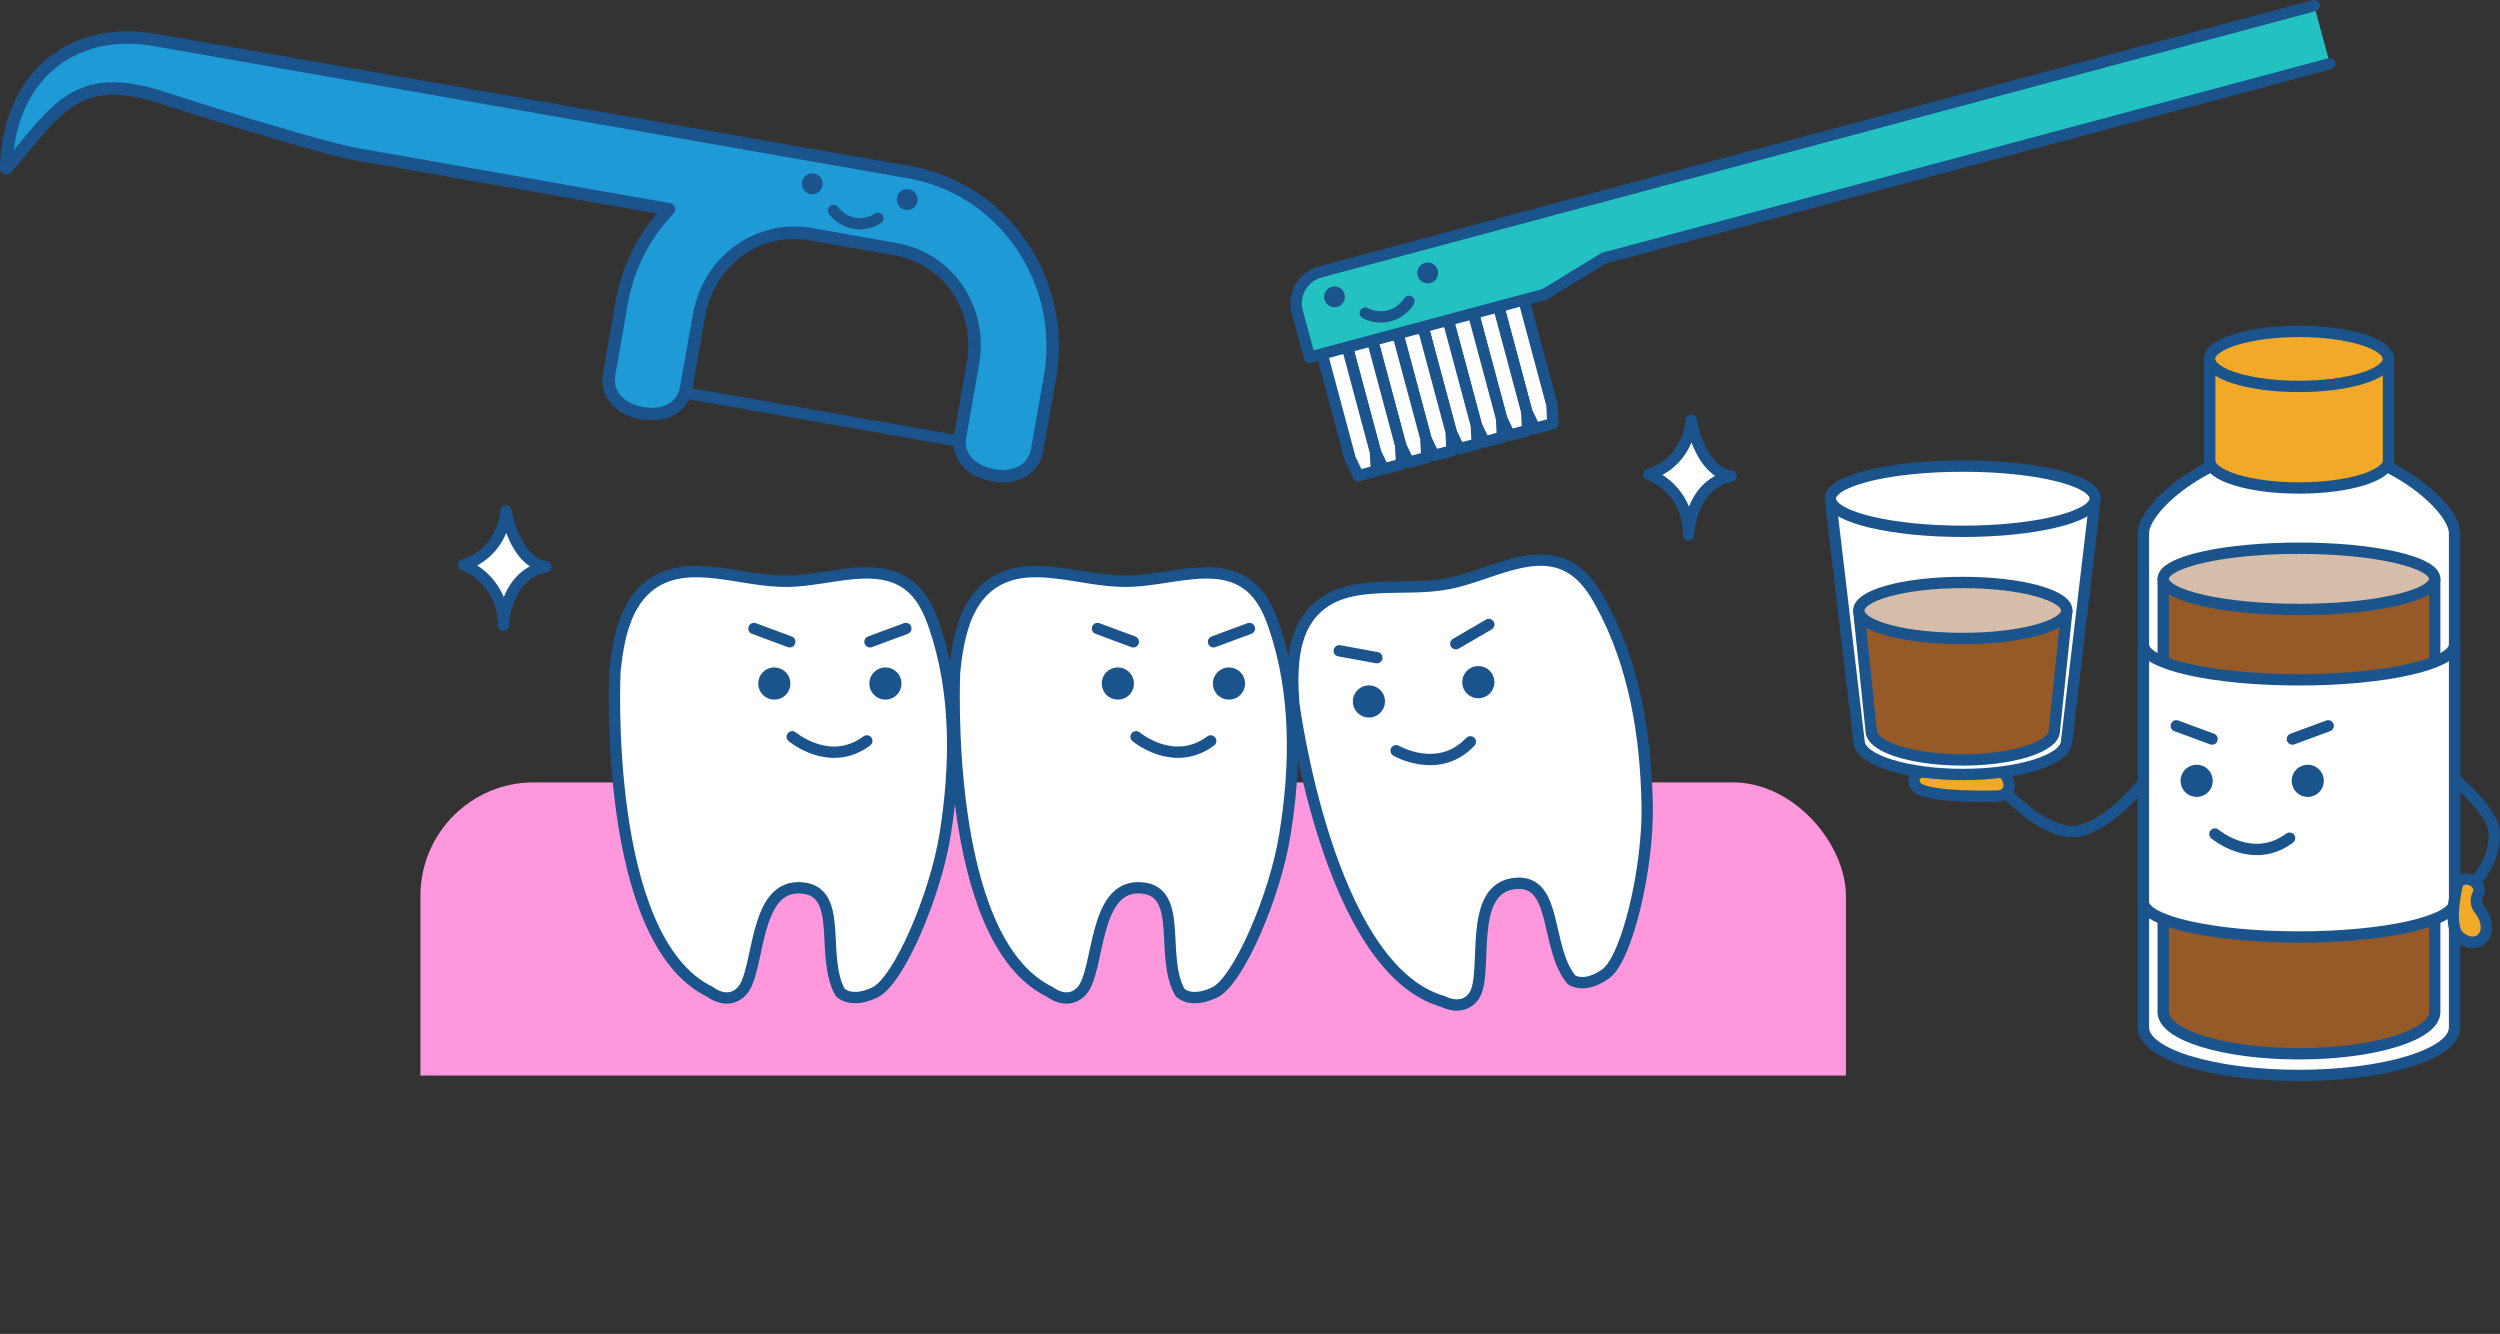
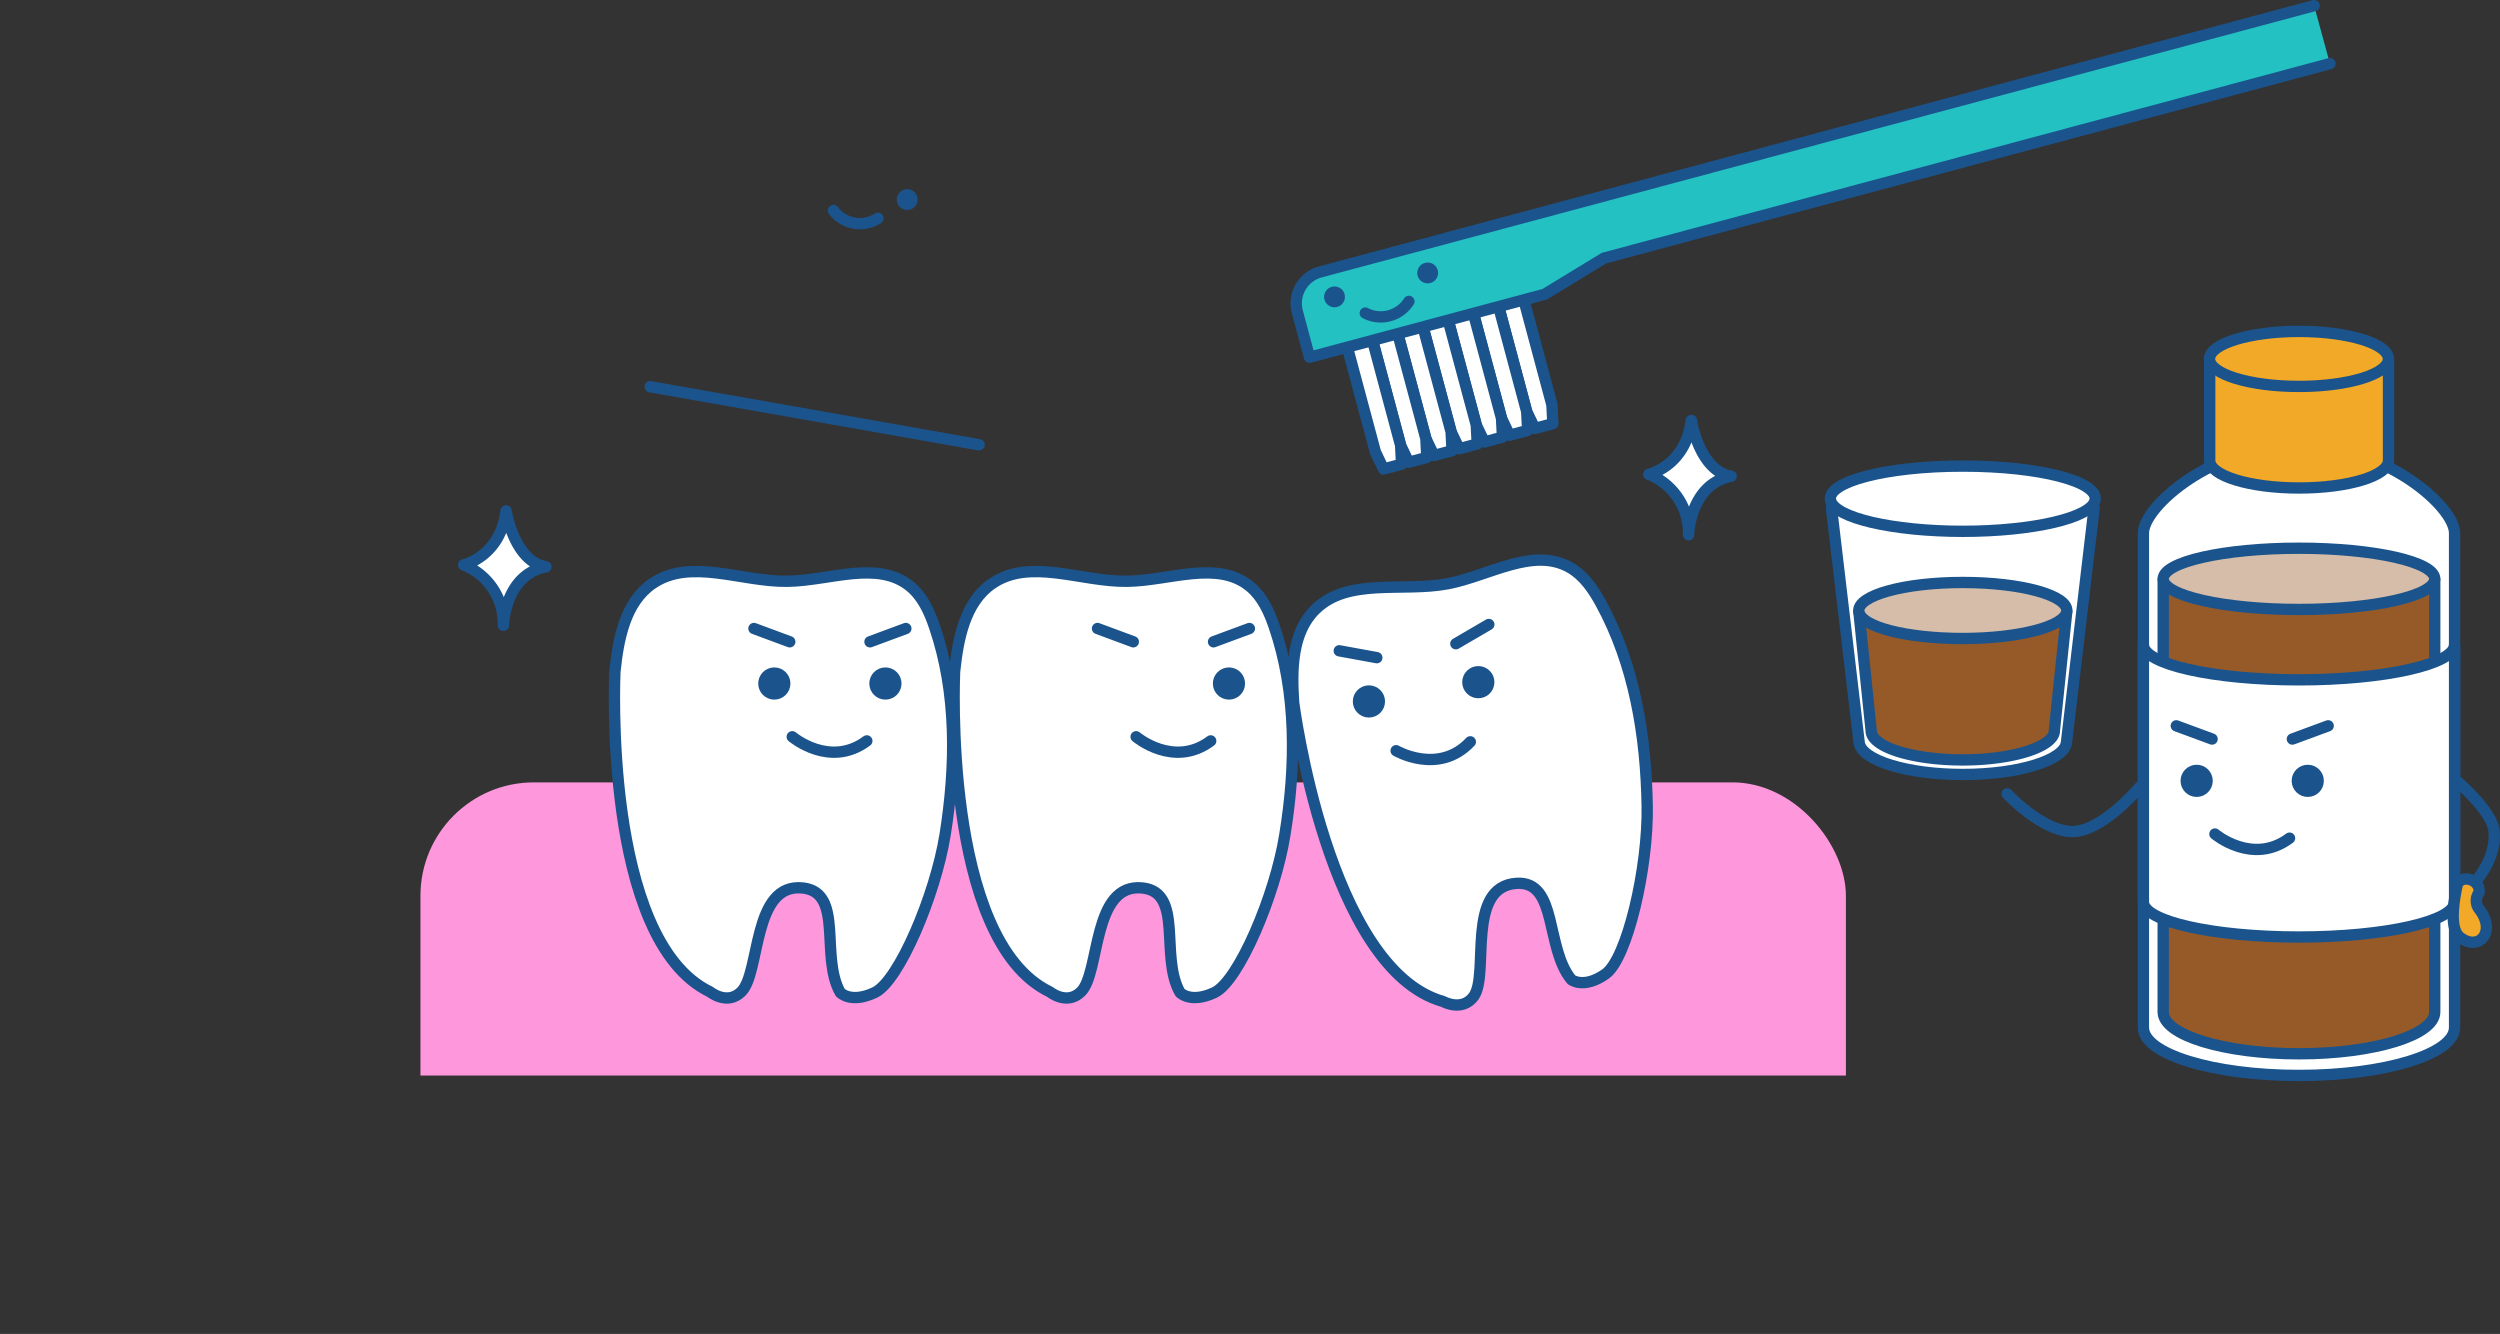
<svg xmlns="http://www.w3.org/2000/svg" viewBox="0 0 440.84 235.22">
  <rect x="0" y="0" width="440.84" height="235.22" fill="#333333" stroke="none" />
  <defs>
    <style>.cls-1,.cls-6{fill:none;}.cls-2{clip-path:url(#clip-path);}.cls-15,.cls-3{fill:#fff;}.cls-10,.cls-12,.cls-14,.cls-3,.cls-4,.cls-6,.cls-7{stroke:#1b548c;stroke-linecap:round;stroke-linejoin:round;}.cls-10,.cls-12,.cls-14,.cls-3,.cls-4,.cls-6{stroke-width:2px;}.cls-4{fill:#24c1c3;}.cls-10,.cls-5{fill:#1b548c;}.cls-7{fill:#1e9bd6;stroke-width:2.2px;}.cls-8{clip-path:url(#clip-path-2);}.cls-9{fill:#ff97dd;}.cls-11,.cls-12{fill:#f2a927;}.cls-13{fill:#965a28;}.cls-14{fill:#d5bda9;}</style>
    <clipPath id="clip-path" transform="translate(-2.35 -4.31)">
      <rect class="cls-1" width="444.51" height="201.03" />
    </clipPath>
    <clipPath id="clip-path-2" transform="translate(-2.35 -4.31)">
      <rect class="cls-1" x="70.9" y="-78.86" width="267.87" height="272.82" />
    </clipPath>
  </defs>
  <g id="レイヤー_2" data-name="レイヤー 2">
    <g id="layout">
      <g class="cls-2">
        <polygon class="cls-3" points="269.21 72.57 270.65 75.55 273.83 74.7 273.66 71.38 268.36 51.6 263.92 52.79 269.21 72.57" />
        <polygon class="cls-3" points="264.77 73.76 266.2 76.75 269.38 75.89 269.21 72.57 263.92 52.79 259.47 53.98 264.77 73.76" />
        <polygon class="cls-3" points="260.32 74.95 261.75 77.94 264.94 77.08 264.77 73.76 259.47 53.98 255.02 55.18 260.32 74.95" />
        <polygon class="cls-3" points="255.88 76.14 257.31 79.13 260.49 78.28 260.32 74.95 255.02 55.18 250.58 56.37 255.88 76.14" />
        <polygon class="cls-3" points="251.43 77.33 252.86 80.32 256.05 79.47 255.88 76.14 250.58 56.37 246.13 57.56 251.43 77.33" />
        <polygon class="cls-3" points="246.98 78.53 248.41 81.51 251.6 80.66 251.43 77.33 246.13 57.56 241.68 58.75 246.98 78.53" />
        <polygon class="cls-3" points="242.54 79.72 243.97 82.7 247.15 81.85 246.98 78.53 241.68 58.75 237.24 59.94 242.54 79.72" />
-         <polygon class="cls-3" points="238.09 80.91 239.52 83.89 242.71 83.04 242.54 79.72 237.24 59.94 232.79 61.13 238.09 80.91" />
        <path class="cls-4" d="M410.41,5.31,235.18,52.26a5.74,5.74,0,0,0-4.06,7.05l2.15,8,41.46-11.11,10.47-6.38,128-34.29" transform="translate(-2.35 -4.31)" />
        <circle class="cls-5" cx="251.75" cy="48.13" r="1.84" />
        <circle class="cls-5" cx="235.32" cy="52.35" r="1.84" />
        <path class="cls-6" d="M250.79,57.46a5.88,5.88,0,0,1-7.69,2.06" transform="translate(-2.35 -4.31)" />
        <g id="g34">
          <path id="path30" class="cls-3" d="M175,82.74,117,72.5" transform="translate(-2.35 -4.31)" />
-           <path id="path32" class="cls-7" d="M187.48,70.88c3-16.89-8.06-33.26-24.82-36.21L29.2,11.28C14.89,9,3.8,17.9,3.45,34c8.79-10,12-17.49,27.43-12.5,0,0,26.46,8.56,34.36,10l55.09,9.71A31.64,31.64,0,0,0,112,57.57l-2.21,12.59c-.72,3.76,2,6.31,5.76,7s7.2-.8,7.81-4.59L125.6,60c1.73-9.82,10.49-16,19.74-14.39l14.93,2.63c9.25,1.64,15.36,10.45,13.63,20.27l-2.22,12.59c-.72,3.76,2,6.31,5.77,7s7.2-.8,7.81-4.59Z" transform="translate(-2.35 -4.31)" />
        </g>
-         <circle class="cls-5" cx="143.23" cy="32.41" r="1.84" />
        <circle class="cls-5" cx="159.97" cy="35.19" r="1.84" />
        <path class="cls-6" d="M149.32,41.43a5.85,5.85,0,0,0,7.84,1.38" transform="translate(-2.35 -4.31)" />
        <path class="cls-3" d="M307.61,88.29c-7.3,1.44-7.5,10.31-7.5,10.31a11.17,11.17,0,0,0-7-10.65s6.49-1.46,7.48-9.5C300.57,78.45,302,87.35,307.61,88.29Z" transform="translate(-2.35 -4.31)" />
        <path class="cls-3" d="M98.61,104.25c-7.29,1.45-7.5,10.32-7.5,10.32a11.14,11.14,0,0,0-7-10.65s6.49-1.47,7.48-9.51C91.58,94.41,93,103.32,98.61,104.25Z" transform="translate(-2.35 -4.31)" />
        <g class="cls-8">
          <rect class="cls-9" x="74.14" y="137.96" width="251.36" height="97.25" rx="20" />
          <path class="cls-3" d="M169,151.55c1.95-12.21,2.13-25.05-1.87-36.75-.9-2.64-2.11-5.3-4.26-7.07-5.75-4.74-14.24-1-21.69-.92-8.12.12-17.11-4.18-23.8.42-4.79,3.29-6,9.74-6.6,15.52,0,0-2.27,47.27,16.78,56.46,0,0,3,2.44,5.49,0,3.44-3.29,1.89-19.35,10.92-18.31,7.25.84,2.95,12.1,6.55,18.43,0,0,1.83,2,6.08,0S167.27,162.2,169,151.55Z" transform="translate(-2.35 -4.31)" />
          <path class="cls-3" d="M228.91,151.55c2-12.21,2.12-25.05-1.87-36.75-.9-2.64-2.12-5.3-4.27-7.07-5.74-4.74-14.23-1-21.68-.92-8.12.12-17.12-4.18-23.81.42-4.78,3.29-6,9.74-6.6,15.52,0,0-2.26,47.27,16.79,56.46,0,0,3,2.44,5.48,0,3.45-3.29,1.9-19.35,10.93-18.31,7.24.84,2.94,12.1,6.55,18.43,0,0,1.83,2,6.08,0S227.21,162.2,228.91,151.55Z" transform="translate(-2.35 -4.31)" />
-           <circle class="cls-10" cx="197.12" cy="120.53" r="1.84" />
          <line class="cls-3" x1="199.84" y1="113.17" x2="193.53" y2="110.83" />
          <circle class="cls-10" cx="216.71" cy="120.53" r="1.84" />
          <line class="cls-3" x1="213.99" y1="113.17" x2="220.31" y2="110.83" />
          <path class="cls-3" d="M202.69,134.23s6.62,5.6,13.15.73" transform="translate(-2.35 -4.31)" />
          <circle class="cls-10" cx="136.54" cy="120.53" r="1.84" />
          <line class="cls-3" x1="139.26" y1="113.17" x2="132.95" y2="110.83" />
          <circle class="cls-10" cx="156.13" cy="120.53" r="1.84" />
          <line class="cls-3" x1="153.41" y1="113.17" x2="159.73" y2="110.83" />
          <path class="cls-3" d="M292.81,146.47c-.2-12.36-2.25-25-8.22-35.87-1.34-2.44-3-4.85-5.42-6.22-6.48-3.68-14.2,1.46-21.52,2.86-8,1.53-17.58-1.15-23.37,4.55-4.14,4.07-4.2,10.63-3.81,16.43,0,0,6,46.94,26.34,52.69,0,0,3.36,1.88,5.41-.91,2.82-3.83-1.5-19.38,7.58-19.93,7.28-.43,5,11.4,9.65,17,0,0,2.16,1.68,6-1S293,157.25,292.81,146.47Z" transform="translate(-2.35 -4.31)" />
          <circle class="cls-10" cx="241.39" cy="123.69" r="1.84" />
          <line class="cls-3" x1="242.78" y1="115.97" x2="236.16" y2="114.76" />
          <circle class="cls-10" cx="260.68" cy="120.29" r="1.84" />
          <line class="cls-3" x1="256.72" y1="113.51" x2="262.53" y2="110.12" />
          <path class="cls-3" d="M248.54,136.69s7.49,4.37,13.08-1.57" transform="translate(-2.35 -4.31)" />
          <path class="cls-3" d="M142.05,134.23s6.62,5.6,13.15.73" transform="translate(-2.35 -4.31)" />
        </g>
        <path class="cls-3" d="M435.18,98.3c0-4.66-12.29-15.49-27.44-15.49S380.31,93.64,380.31,98.3h0v87.21h0c0,4.67,12.28,8.44,27.43,8.44s27.44-3.77,27.44-8.44h0V98.3Z" transform="translate(-2.35 -4.31)" />
        <path class="cls-11" d="M392,67.6V85.51c0,2.68,7,4.85,15.76,4.85s15.77-2.17,15.77-4.85V67.6Z" transform="translate(-2.35 -4.31)" />
        <path class="cls-6" d="M392,67.6V85.51c0,2.68,7,4.85,15.76,4.85s15.77-2.17,15.77-4.85V67.6Z" transform="translate(-2.35 -4.31)" />
        <ellipse class="cls-12" cx="405.39" cy="63.29" rx="15.77" ry="4.85" />
        <path class="cls-13" d="M431.68,106.49H383.8v76.13h0s0,.1,0,.15c0,4.06,10.72,7.36,23.94,7.36s23.94-3.3,23.94-7.36c0-.05,0-.1,0-.15h0Z" transform="translate(-2.35 -4.31)" />
        <path class="cls-6" d="M431.68,106.49H383.8v76.13h0s0,.1,0,.15c0,4.06,10.72,7.36,23.94,7.36s23.94-3.3,23.94-7.36c0-.05,0-.1,0-.15h0Z" transform="translate(-2.35 -4.31)" />
        <ellipse class="cls-14" cx="405.39" cy="102.07" rx="23.94" ry="5.4" />
        <path class="cls-3" d="M435.18,163.35c0,3.42-12.29,6.19-27.44,6.19s-27.43-2.77-27.43-6.19V118c0,3.42,12.28,6.19,27.43,6.19s27.44-2.77,27.44-6.19Z" transform="translate(-2.35 -4.31)" />
        <circle class="cls-10" cx="387.35" cy="137.69" r="1.84" />
        <line class="cls-3" x1="390.07" y1="130.32" x2="383.76" y2="127.99" />
        <circle class="cls-10" cx="406.94" cy="137.69" r="1.84" />
        <line class="cls-3" x1="404.23" y1="130.32" x2="410.54" y2="127.99" />
        <path class="cls-3" d="M392.92,151.38s6.62,5.6,13.16.73" transform="translate(-2.35 -4.31)" />
        <path class="cls-6" d="M435.37,141.86s6.52,5.43,6.79,9.1c.53,7.09-7,12.39-7,12.39" transform="translate(-2.35 -4.31)" />
        <path class="cls-12" d="M439.5,161.7a2.4,2.4,0,0,0,.08,3c3,3.94-.14,7.47-3.46,4.87-1.89-1.48-1.09-6.46-.47-9.22.12-.56,1.12-1.55,2.78-.72A2.06,2.06,0,0,1,439.5,161.7Z" transform="translate(-2.35 -4.31)" />
        <path class="cls-6" d="M379.81,142.94s-6.65,8-12,8-11.53-6.65-11.53-6.65" transform="translate(-2.35 -4.31)" />
-         <path class="cls-12" d="M356,141c-1.31-1.93-3-3.85-4.29-3.42-2.48.83-.55,2.56-6.34,2.48-3.73-.05-6.42.36-5.25,2.76.9,1.82,9.33,2,14.45,1.86C356.66,144.59,357.21,142.72,356,141Z" transform="translate(-2.35 -4.31)" />
        <path class="cls-15" d="M371.79,92.5c.64-3.27-9.79-6-23.33-6s-24,2.78-23.32,6c.09.49.16,1.39.16,1.39l4.89,41.36c.37,3.16,8.55,5.63,18.27,5.63s17.91-2.47,18.28-5.63l4.88-41.36S371.7,93,371.79,92.5Z" transform="translate(-2.35 -4.31)" />
        <path class="cls-13" d="M366.79,112.2H330.14l2.17,21h0a.41.41,0,0,0,0,.11c.29,2.83,7.51,5,16.14,5s15.86-2.22,16.15-5c0,0,0-.07,0-.11h0Z" transform="translate(-2.35 -4.31)" />
        <path class="cls-6" d="M366.79,112.2H330.14l2.17,21h0a.41.41,0,0,0,0,.11c.29,2.83,7.51,5,16.14,5s15.86-2.22,16.15-5c0,0,0-.07,0-.11h0Z" transform="translate(-2.35 -4.31)" />
        <path class="cls-14" d="M366.8,112.1c.28-2.77-7.92-5.08-18.34-5.08s-18.62,2.31-18.33,5.08,8.48,4.8,18.33,4.8S366.52,114.78,366.8,112.1Z" transform="translate(-2.35 -4.31)" />
        <path class="cls-6" d="M325.3,93.89h0l4.89,41.36h0c.37,3.16,8.55,5.63,18.27,5.63s17.91-2.47,18.28-5.63h0l4.88-41.36h0" transform="translate(-2.35 -4.31)" />
        <path class="cls-6" d="M371.79,92.5c.64-3.27-9.79-6-23.33-6s-24,2.78-23.32,6c.6,3.11,11,5.5,23.32,5.5S371.19,95.61,371.79,92.5Z" transform="translate(-2.35 -4.31)" />
      </g>
    </g>
  </g>
</svg>